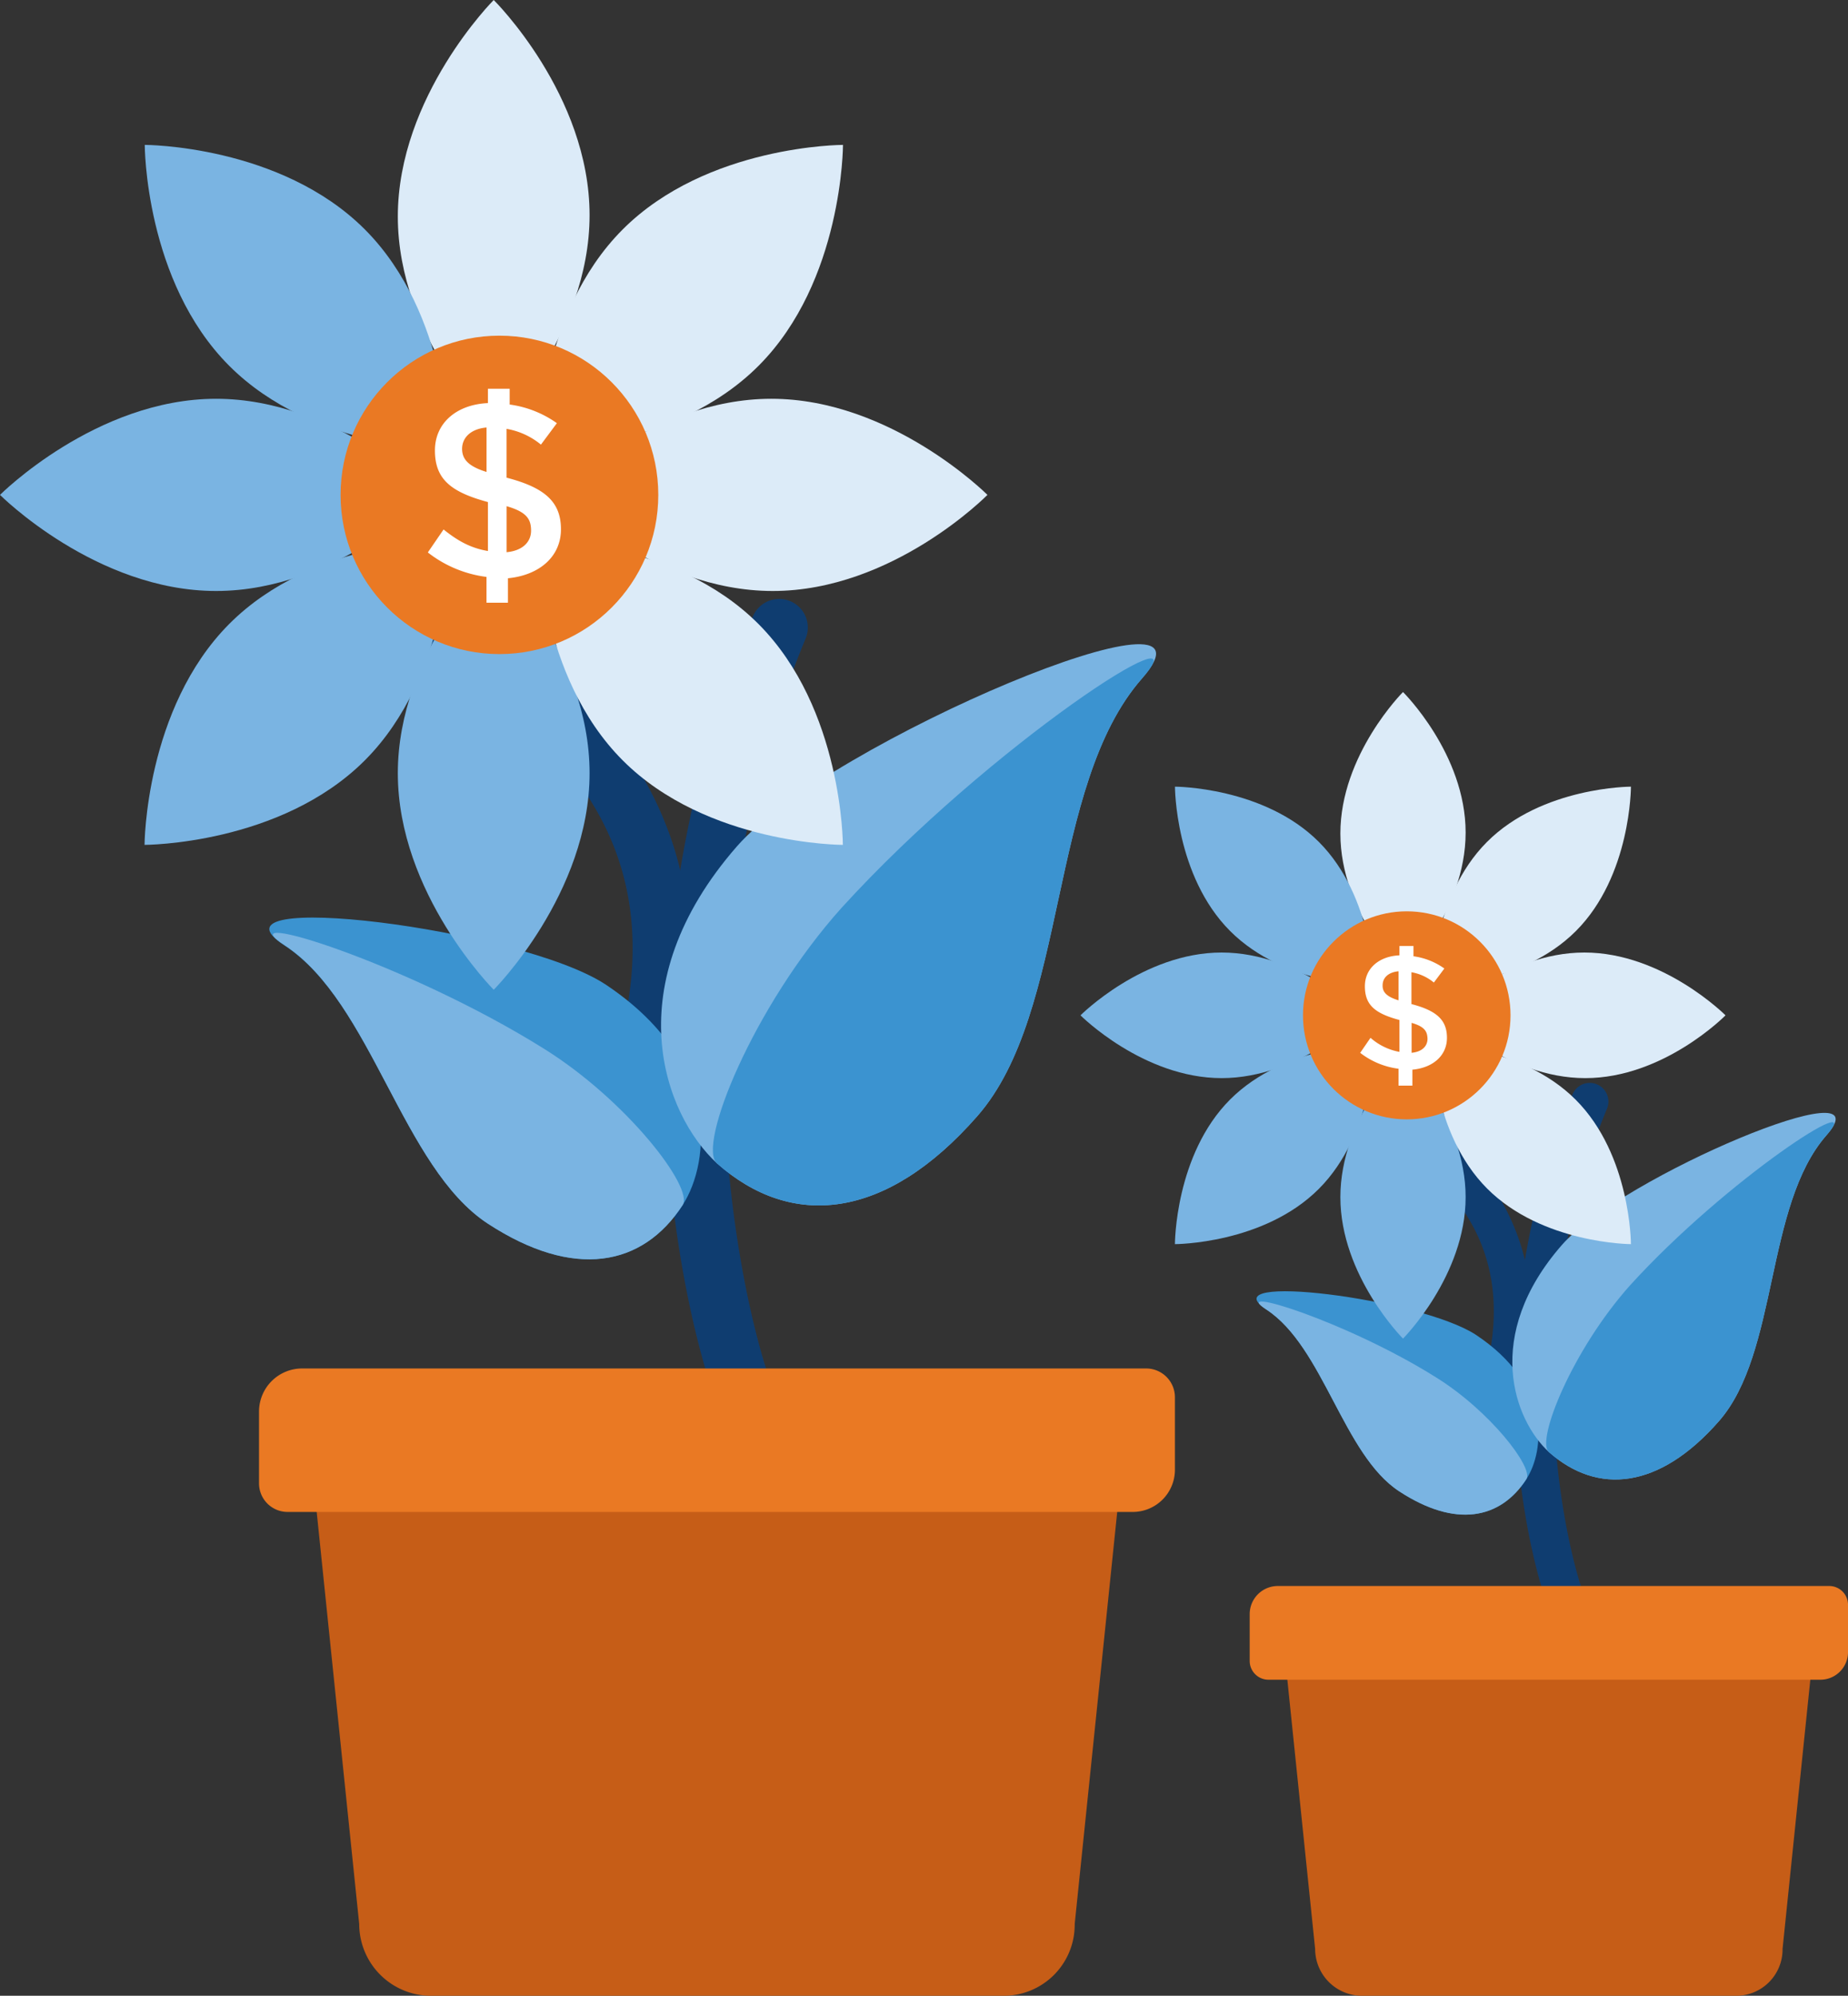
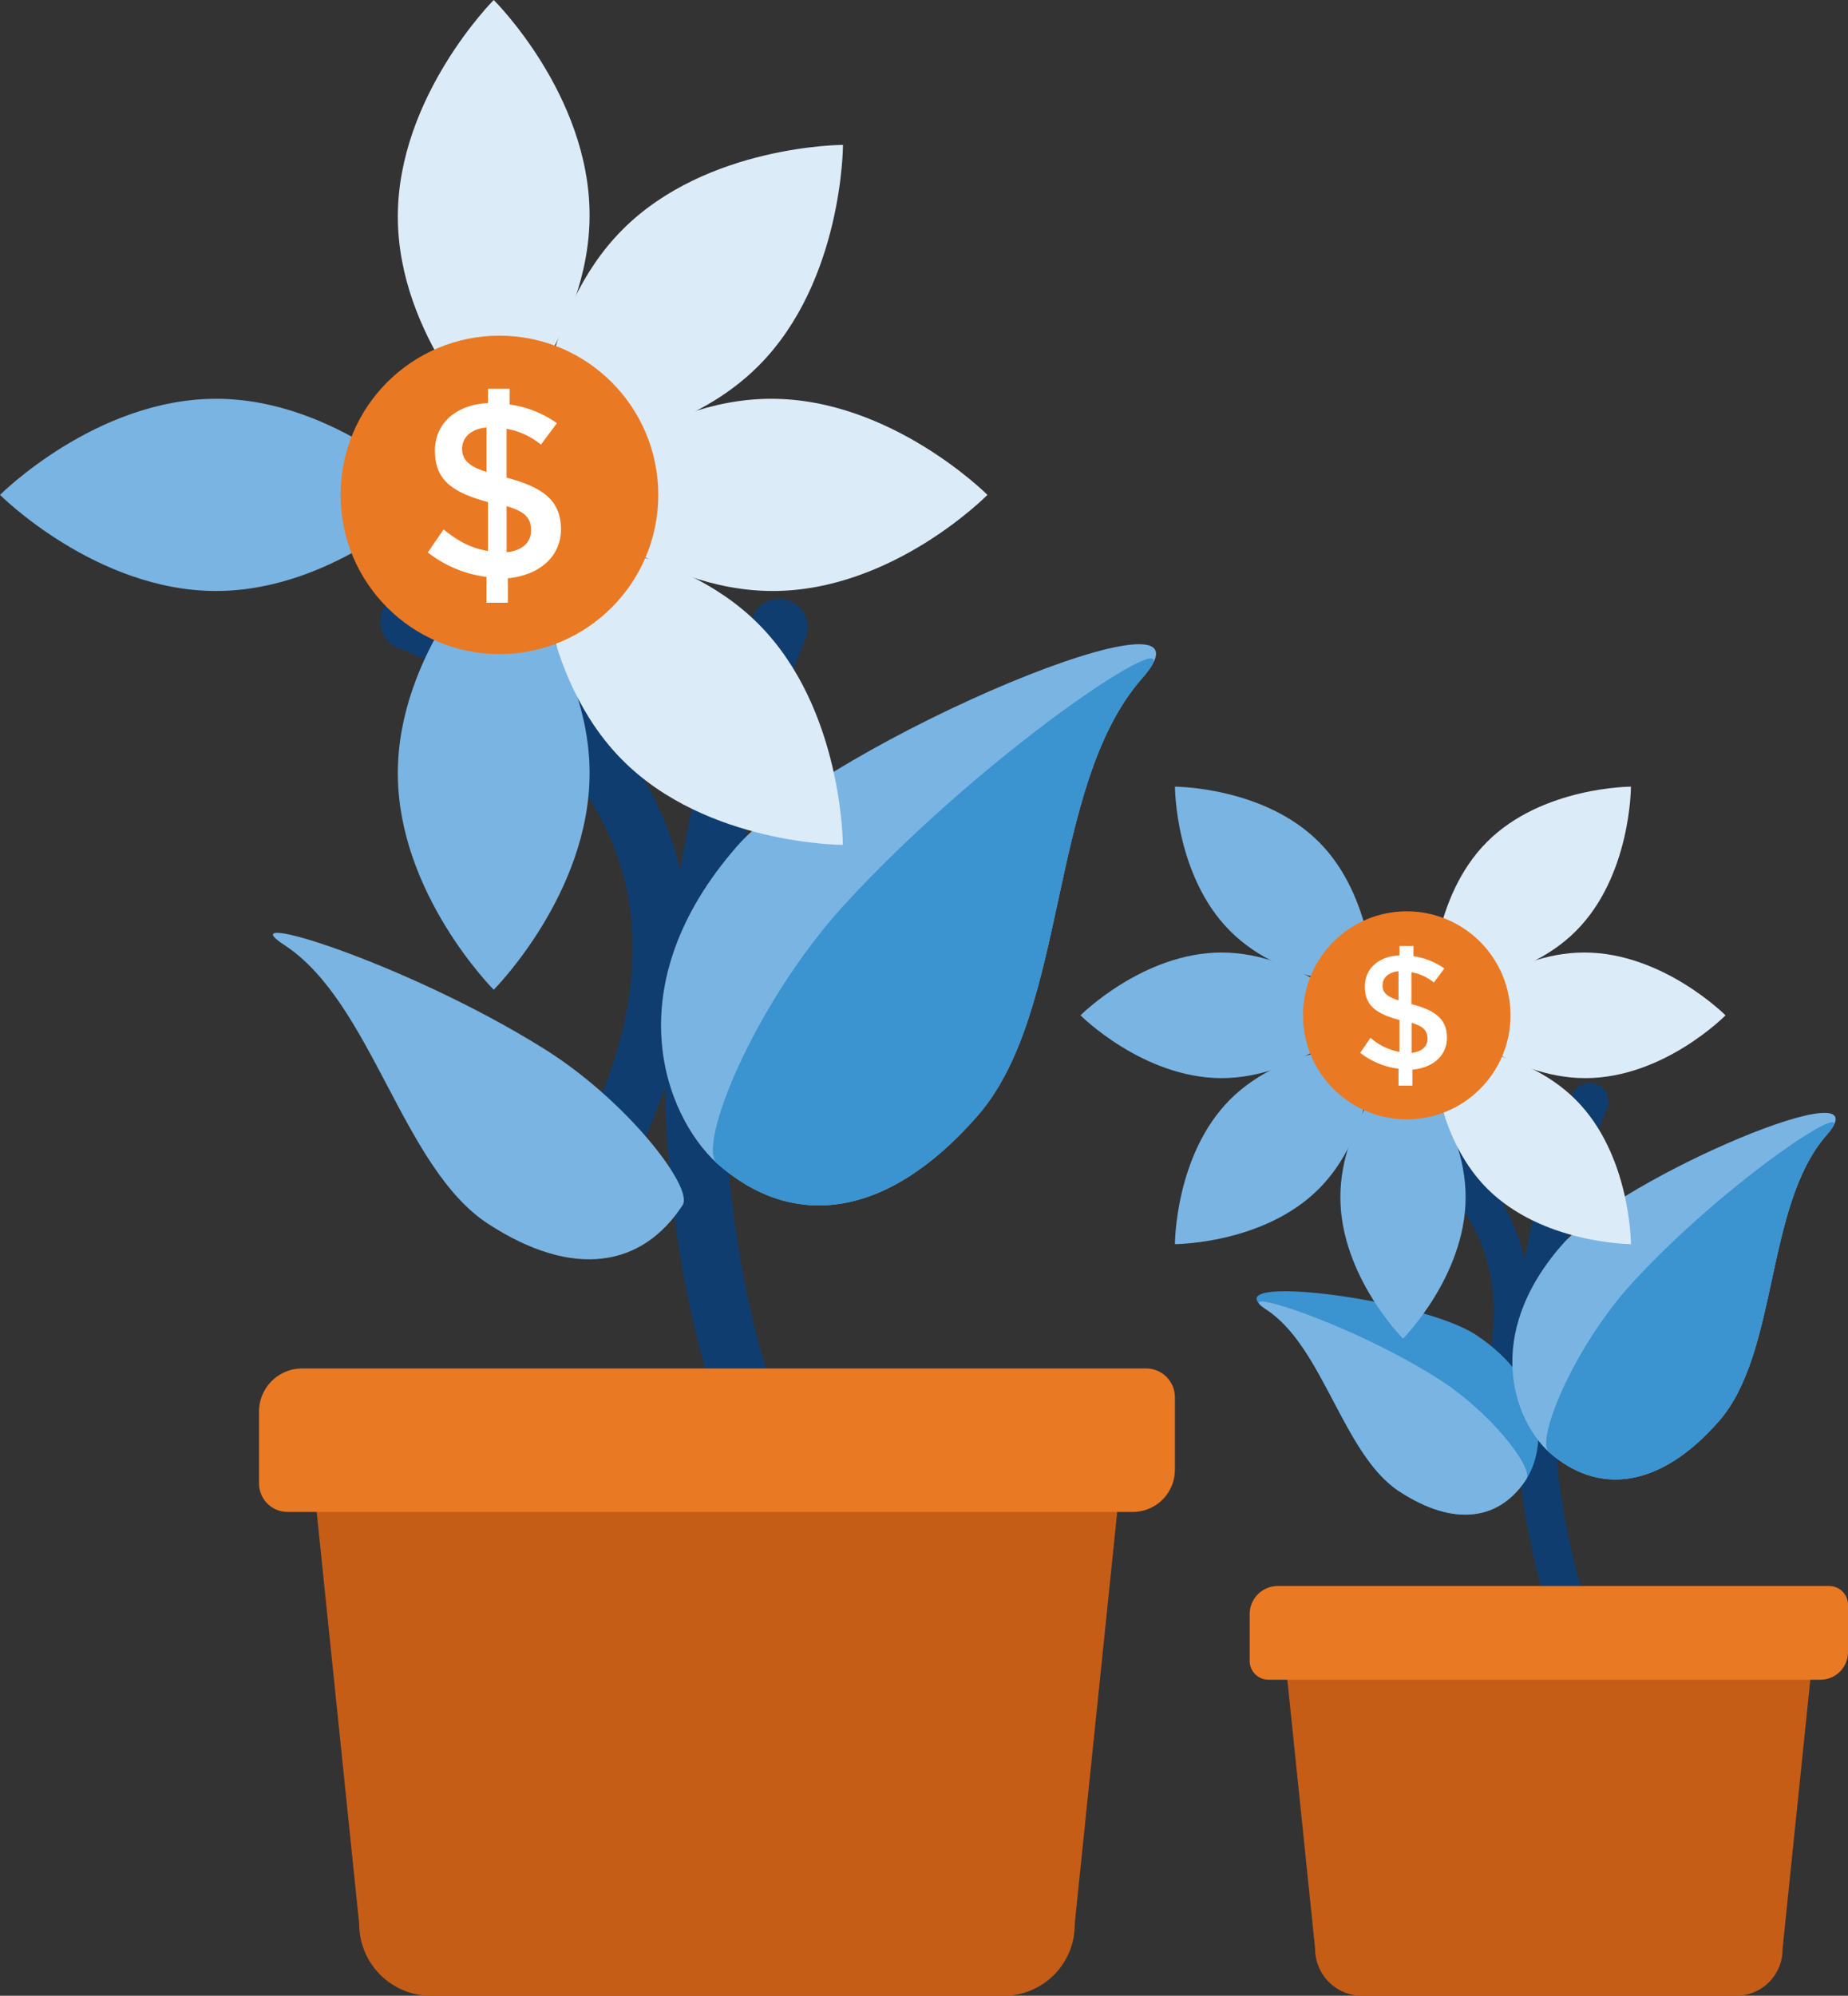
<svg xmlns="http://www.w3.org/2000/svg" viewBox="0 0 453.24 489.26">
  <rect x="0" y="0" width="453.24" height="489.26" fill="#333333" stroke="none" />
  <defs>
    <style>.cls-1{fill:#0f3d70;}.cls-2{fill:#c65d17;}.cls-3{fill:#ea7923;}.cls-4{fill:#3b93d0;}.cls-5{fill:#7ab4e2;}.cls-6{fill:#dcebf8;}.cls-7{fill:#fff;}</style>
  </defs>
  <title>grow-savings</title>
  <g id="Layer_2" data-name="Layer 2">
    <g id="Layer_1-2" data-name="Layer 1">
      <g id="Group_6943" data-name="Group 6943">
        <g id="Group_6833" data-name="Group 6833">
          <path id="Path_1481" data-name="Path 1481" class="cls-1" d="M147.76,292.23a10.41,10.41,0,0,1-3.16-.7,7.06,7.06,0,0,1-3.18-9.46l0,0c14.39-28.13,17.55-53.1,9.13-74.55C136.88,173,98.27,159,97.92,159a7.17,7.17,0,0,1-4.21-9.14c1.4-3.52,5.27-5.63,8.77-4.22,1.76.7,44.93,16.18,60.72,56.26,10.18,25.32,7,54.51-9.47,86.51A6.51,6.51,0,0,1,147.76,292.23Z" />
          <path id="Path_1482" data-name="Path 1482" class="cls-1" d="M181.46,345.68a7.18,7.18,0,0,1-6.67-4.57c-1.4-3.52-31.24-91.43,9.82-189.9a7,7,0,1,1,13,5.27c-38.61,93.19-9.83,179-9.48,179.7a6.79,6.79,0,0,1-4,8.73l-.18.06A6.41,6.41,0,0,1,181.46,345.68Z" />
          <path id="Path_1483" data-name="Path 1483" class="cls-2" d="M105.64,489.26H246A17.4,17.4,0,0,0,263.58,472a1.82,1.82,0,0,0,0-.33l10.53-102H77.57l10.53,102A17.6,17.6,0,0,0,105.64,489.26Z" />
          <path id="Path_1484" data-name="Path 1484" class="cls-3" d="M70.55,370.65H277.63a10.35,10.35,0,0,0,10.53-10.17v-18a7.06,7.06,0,0,0-7-7H74.06A10.57,10.57,0,0,0,63.53,346v17.59A7,7,0,0,0,70.55,370.65Z" />
          <g id="Group_3801" data-name="Group 3801">
-             <path id="Path_1485" data-name="Path 1485" class="cls-4" d="M119.68,300c21.06,13.72,37.91,10.55,47.74-4.57,7-10.9,9.12-35.52-19-54.15-21.06-13.72-100.38-23.56-78.62-9.49C91.25,245.81,98.62,286.25,119.68,300Z" />
            <path id="Path_1486" data-name="Path 1486" class="cls-5" d="M119.68,300c21.06,13.72,37.91,10.55,47.74-4.57,2.8-4.22-13.69-25.67-34-38.33C99.68,236,55.1,222.25,69.84,231.74,91.25,245.81,98.62,286.25,119.68,300Z" />
          </g>
          <g id="Group_3802" data-name="Group 3802">
            <path id="Path_1487" data-name="Path 1487" class="cls-5" d="M239.72,273.59c-22.47,25.67-45.63,27.78-63.88,11.6-13-11.95-24.92-43.6,4.91-77.72,22.47-25.67,122.49-67.51,99.33-41.14S262.18,247.92,239.72,273.59Z" />
            <path id="Path_1488" data-name="Path 1488" class="cls-4" d="M239.72,273.59c-22.47,25.67-45.63,27.78-63.88,11.6-4.91-4.22,8.77-38.33,30.53-62.6,36.5-40.09,89.5-74.2,73.71-56.26C256.92,192.71,262.18,247.92,239.72,273.59Z" />
          </g>
          <g id="Group_3803" data-name="Group 3803">
            <path id="Path_1489" data-name="Path 1489" class="cls-5" d="M0,121.32s23.51,23.56,53,23.56,53-23.56,53-23.56S82.48,97.76,53,97.76,0,121.32,0,121.32Z" />
            <path id="Path_1490" data-name="Path 1490" class="cls-6" d="M136.53,121.32s23.51,23.56,53,23.56,52.65-23.56,52.65-23.56-23.52-23.56-53-23.56S136.53,121.32,136.53,121.32Z" />
            <path id="Path_1491" data-name="Path 1491" class="cls-5" d="M121.09,242.64s23.51-23.56,23.51-53.1-23.51-53.1-23.51-53.1S97.57,160,97.57,189.54,121.09,242.64,121.09,242.64Z" />
            <path id="Path_1492" data-name="Path 1492" class="cls-6" d="M121.09,105.85s23.51-23.56,23.51-53.1S121.09,0,121.09,0,97.57,23.56,97.57,53.1,121.09,105.85,121.09,105.85Z" />
-             <path id="Path_1493" data-name="Path 1493" class="cls-5" d="M35.45,207.12s33.34,0,54.05-20.74,20.71-54.16,20.71-54.16-33.35,0-54,20.75S35.45,207.12,35.45,207.12Z" />
            <path id="Path_1494" data-name="Path 1494" class="cls-6" d="M132,110.42s33.34,0,54.05-20.75,20.7-54.15,20.7-54.15-33.34,0-54.05,20.75S132,110.42,132,110.42Z" />
            <path id="Path_1495" data-name="Path 1495" class="cls-6" d="M206.72,207.12s0-33.4-20.7-54.15S132,132.22,132,132.22s0,33.41,20.7,54.16S206.72,207.12,206.72,207.12Z" />
-             <path id="Path_1496" data-name="Path 1496" class="cls-5" d="M110.21,110.42s0-33.41-20.71-54.16-54-20.74-54-20.74,0,33.41,20.71,54.15S110.21,110.42,110.21,110.42Z" />
            <ellipse id="Ellipse_327" data-name="Ellipse 327" class="cls-3" cx="122.49" cy="121.32" rx="38.96" ry="39.03" />
          </g>
          <g id="Group_3805" data-name="Group 3805">
            <g id="Group_3804" data-name="Group 3804">
              <path id="Path_1497" data-name="Path 1497" class="cls-7" d="M132.67,109a18.06,18.06,0,0,0-8.43-3.87V117.1c9.48,2.46,13.34,6,13.34,12.66h0c0,6.68-5.27,11.25-13,12v6h-5.26v-6.33a29.28,29.28,0,0,1-14.39-6l3.86-5.63c3.51,2.82,6.67,4.57,10.88,5.28v-12c-9.12-2.46-13-5.63-13-12.66h0c0-6.68,5.26-11.25,13-11.6V95.3H125v3.87a26,26,0,0,1,11.58,4.57Zm-13.34,6.68V104.8c-3.86.35-6,2.46-6,5.28h0C113.37,112.53,114.77,114.29,119.33,115.7Zm4.92,8.44v11.25c3.86-.35,6-2.46,6-5.28h0c0-2.81-1.05-4.57-6-6Z" />
            </g>
          </g>
        </g>
        <g id="Group_6859" data-name="Group 6859">
          <path id="Path_1481-2" data-name="Path 1481-2" class="cls-1" d="M361.53,360.55a6.69,6.69,0,0,1-2.07-.46,4.61,4.61,0,0,1-2.07-6.18v0c9.4-18.38,11.46-34.69,6-48.7-8.94-22.51-34.16-31.7-34.39-31.7a4.69,4.69,0,0,1-2.75-6,4.51,4.51,0,0,1,5.73-2.76c1.15.46,29.35,10.57,39.67,36.76,6.64,16.54,4.58,35.6-6.19,56.51A4.25,4.25,0,0,1,361.53,360.55Z" />
          <path id="Path_1482-2" data-name="Path 1482-2" class="cls-1" d="M383.54,395.47a4.7,4.7,0,0,1-4.36-3c-.92-2.3-20.41-59.73,6.42-124a4.58,4.58,0,1,1,8.48,3.45h0c-25.22,60.87-6.42,116.93-6.19,117.39a4.44,4.44,0,0,1-2.63,5.7l-.12,0A4.27,4.27,0,0,1,383.54,395.47Z" />
          <path id="Path_1483-2" data-name="Path 1483-2" class="cls-2" d="M334,489.26h91.71A11.36,11.36,0,0,0,437.19,478v-.22l6.87-66.62H315.67l6.88,66.62A11.5,11.5,0,0,0,334,489.26Z" />
          <path id="Path_1484-2" data-name="Path 1484-2" class="cls-3" d="M311.08,411.78H446.36a6.77,6.77,0,0,0,6.88-6.65V393.4a4.6,4.6,0,0,0-4.59-4.59H313.38a6.89,6.89,0,0,0-6.88,6.89v11.48A4.6,4.6,0,0,0,311.08,411.78Z" />
          <g id="Group_3801-2" data-name="Group 3801-2">
            <path id="Path_1485-2" data-name="Path 1485-2" class="cls-4" d="M343.18,365.6c13.76,9,24.77,6.9,31.18-3,4.59-7.12,6-23.2-12.38-35.37-13.75-9-65.57-15.39-51.36-6.2C324.61,330.23,329.43,356.64,343.18,365.6Z" />
            <path id="Path_1486-2" data-name="Path 1486-2" class="cls-5" d="M343.18,365.61c13.76,9,24.76,6.89,31.18-3,1.84-2.76-8.94-16.77-22.24-25-22-13.78-51.12-22.74-41.5-16.54C324.61,330.23,329.43,356.65,343.18,365.61Z" />
          </g>
          <g id="Group_3802-2" data-name="Group 3802-2">
            <path id="Path_1487-2" data-name="Path 1487-2" class="cls-5" d="M421.6,348.38c-14.68,16.77-29.81,18.14-41.73,7.58-8.49-7.81-16.28-28.49,3.21-50.77,14.67-16.77,80-44.11,64.88-26.88S436.27,331.61,421.6,348.38Z" />
            <path id="Path_1488-2" data-name="Path 1488-2" class="cls-4" d="M421.6,348.38c-14.68,16.77-29.81,18.14-41.73,7.58-3.21-2.76,5.73-25,19.94-40.89,23.85-26.19,58.47-48.48,48.15-36.76C432.83,295.54,436.27,331.6,421.6,348.38Z" />
          </g>
          <g id="Group_3803-2" data-name="Group 3803-2">
            <path id="Path_1489-2" data-name="Path 1489-2" class="cls-5" d="M265,248.91s15.36,15.39,34.62,15.39,34.62-15.39,34.62-15.39-15.36-15.4-34.62-15.4S265,248.91,265,248.91Z" />
            <path id="Path_1490-2" data-name="Path 1490-2" class="cls-6" d="M354.19,248.91s15.36,15.39,34.62,15.39,34.39-15.39,34.39-15.39-15.36-15.4-34.62-15.4S354.19,248.91,354.19,248.91Z" />
            <path id="Path_1491-2" data-name="Path 1491-2" class="cls-5" d="M344.1,328.16s15.36-15.39,15.36-34.69-15.36-34.69-15.36-34.69-15.36,15.39-15.36,34.69S344.1,328.16,344.1,328.16Z" />
-             <path id="Path_1492-2" data-name="Path 1492-2" class="cls-6" d="M344.1,238.8s15.36-15.39,15.36-34.69-15.36-34.46-15.36-34.46S328.74,185,328.74,204.34,344.1,238.8,344.1,238.8Z" />
            <path id="Path_1493-2" data-name="Path 1493-2" class="cls-5" d="M288.16,305s21.78,0,35.31-13.56S337,256,337,256s-21.78,0-35.31,13.55S288.16,305,288.16,305Z" />
            <path id="Path_1494-2" data-name="Path 1494-2" class="cls-6" d="M351.21,241.78s21.78,0,35.31-13.55S400,192.85,400,192.85s-21.78,0-35.31,13.56S351.21,241.78,351.21,241.78Z" />
            <path id="Path_1495-2" data-name="Path 1495-2" class="cls-6" d="M400,305s0-21.83-13.52-35.38S351.21,256,351.21,256s0,21.82,13.52,35.37S400,305,400,305Z" />
            <path id="Path_1496-2" data-name="Path 1496-2" class="cls-5" d="M337,241.78s0-21.82-13.52-35.37-35.31-13.56-35.31-13.56,0,21.83,13.52,35.38S337,241.78,337,241.78Z" />
            <ellipse id="Ellipse_327-2" data-name="Ellipse 327-2" class="cls-3" cx="345.02" cy="248.91" rx="25.45" ry="25.5" />
          </g>
          <g id="Group_3805-2" data-name="Group 3805-2">
            <g id="Group_3804-2" data-name="Group 3804-2">
              <path id="Path_1497-2" data-name="Path 1497-2" class="cls-7" d="M351.67,240.87a11.81,11.81,0,0,0-5.5-2.53v7.81c6.19,1.61,8.71,3.9,8.71,8.27h0c0,4.36-3.44,7.35-8.48,7.81v3.91H343V262a19.25,19.25,0,0,1-9.4-3.9l2.53-3.68a14.74,14.74,0,0,0,7.1,3.45v-7.82c-6-1.6-8.48-3.67-8.48-8.27h0c0-4.36,3.44-7.35,8.48-7.58v-2.29h3.44v2.52a16.93,16.93,0,0,1,7.57,3ZM343,245.23v-7.12c-2.52.23-3.9,1.6-3.9,3.44h0C339.05,243.16,340,244.31,343,245.23Zm3.21,5.51v7.35c2.53-.23,3.9-1.6,3.9-3.44h0C350.06,252.81,349.37,251.66,346.16,250.74Z" />
            </g>
          </g>
        </g>
      </g>
    </g>
  </g>
</svg>